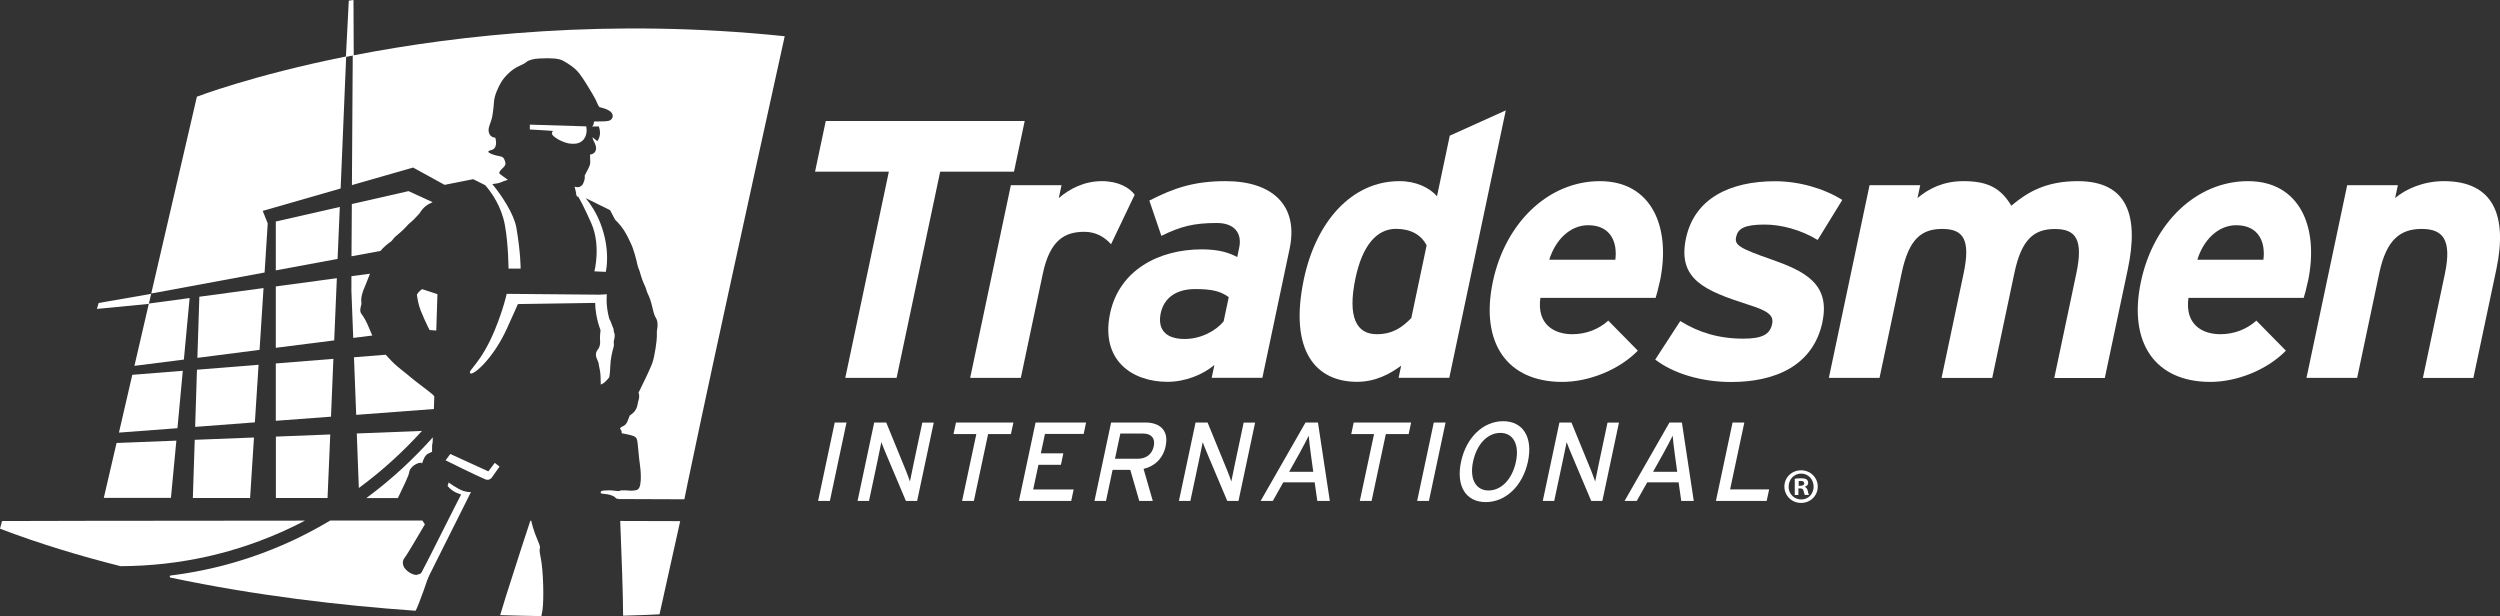
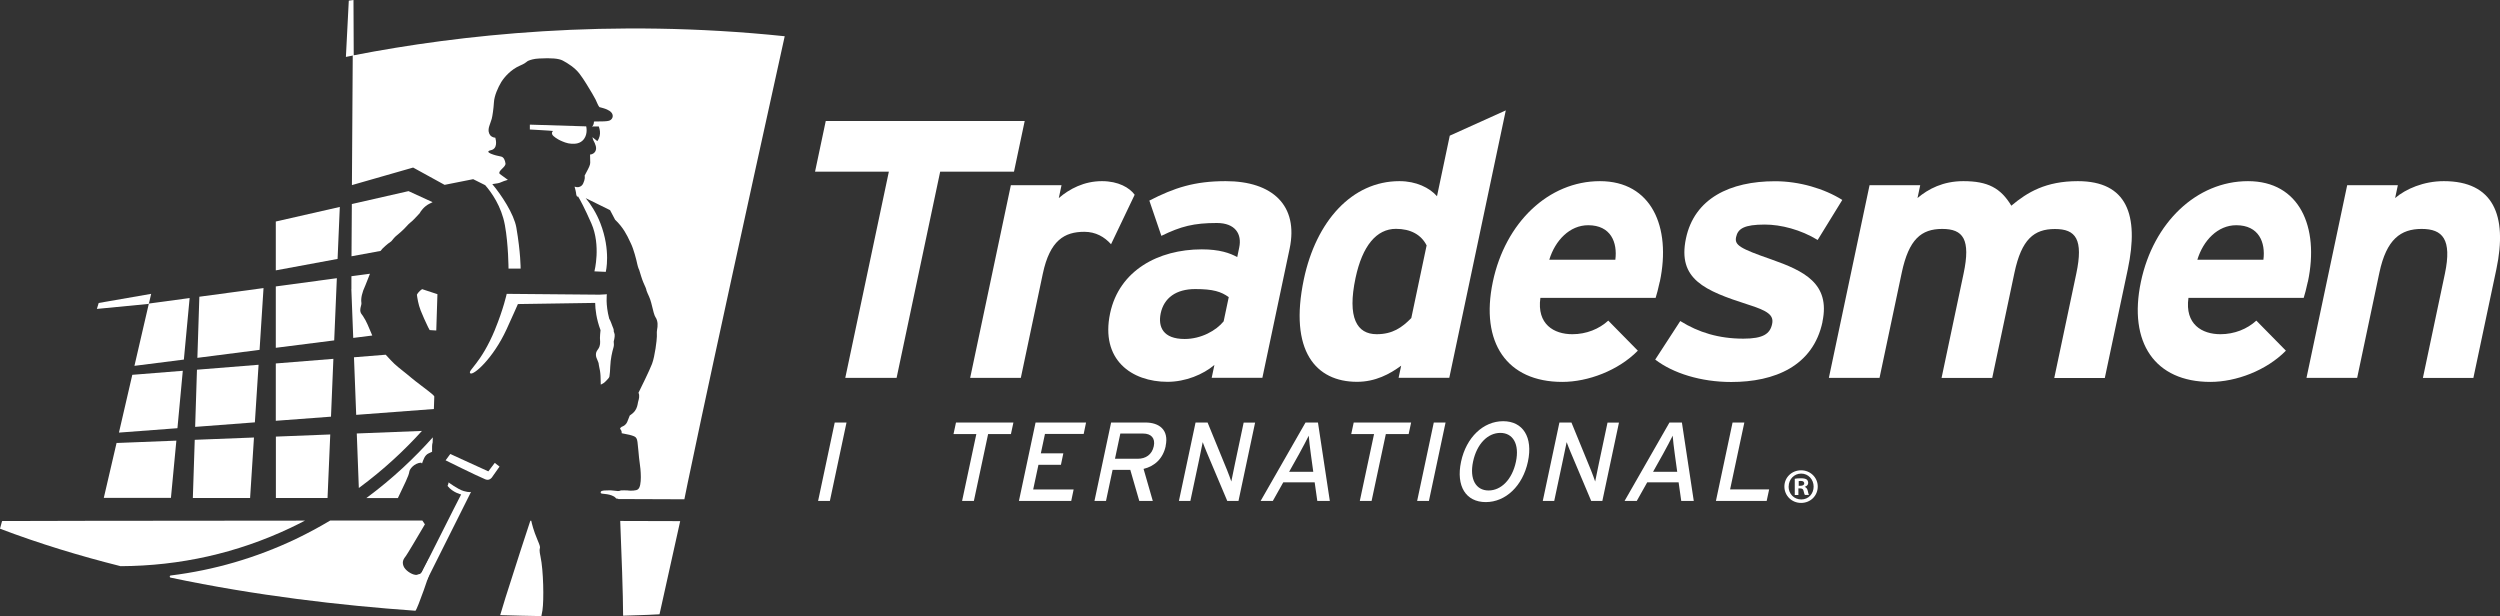
<svg xmlns="http://www.w3.org/2000/svg" id="Layer_2" viewBox="0 0 303.48 74.79">
  <rect x="0" y="0" width="303.48" height="74.79" fill="#333333" stroke="none" />
  <defs>
    <style>.cls-1,.cls-2{fill:#fff;}.cls-2{fill-rule:evenodd;}</style>
  </defs>
  <g id="Layer_1-2">
    <g>
      <g>
        <polygon class="cls-1" points="42.94 6.72 42.91 0 42.34 .08 41.99 6.91 42.94 6.72" />
        <polygon class="cls-1" points="18.35 35.67 11.98 36.78 11.76 37.5 18.06 36.89 18.13 36.62 18.35 35.67" />
      </g>
      <path class="cls-1" d="M50.61,35.78c.04,.32,.16,1.17,.46,1.92,.29,.73,.57,1.32,.74,1.68,.07,.15,.13,.27,.16,.34,.02,.05,.07,.15,.19,.35l.8,.05,.14-4.41-1.86-.61c-.35,.23-.55,.52-.63,.67Z" />
      <path class="cls-1" d="M42.71,24.78l-.04,6.33,3.53-.65c.08-.11,.15-.2,.22-.27,.53-.52,.91-.79,1.08-.9,.14-.17,.44-.55,.66-.71,.66-.53,1.15-1.05,1.23-1.15,.11-.14,.26-.27,.42-.41,.14-.11,.3-.25,.46-.42l.22-.23c.18-.18,.4-.41,.45-.48,.1-.21,.54-.85,1.21-1.17l.29-.14,.07-.04-2.92-1.34-6.89,1.57Z" />
      <path class="cls-1" d="M49.68,57.33c-.02-.34,.59-1.11,1.43-1.17,0,0,.11,.1,.12,.1,.16-.41,.3-1,.81-1.23,.13-.06,.3-.13,.41-.19,0-.05,0-.12,0-.18,0-.32-.02-.67,.07-.96l.02-.61c-2.18,2.44-4.84,4.99-8.07,7.37,1.32,0,2.6,0,3.83,0,.73-1.52,1.35-2.78,1.37-3.13Z" />
      <path class="cls-1" d="M42.65,35.09l.23,5.93,2.31-.29c-.09-.2-.18-.42-.27-.64-.2-.47-.45-1.06-.55-1.21-.09-.14-.15-.25-.21-.35-.07-.12-.13-.23-.24-.36-.28-.34-.18-.73-.11-.99,.04-.15,.08-.3,.06-.43-.08-.54,.08-1.25,.48-2.1,.07-.16,.2-.48,.35-.88,.07-.18,.14-.36,.21-.54l-2.25,.3v1.57Z" />
      <path class="cls-1" d="M67.04,16.33c.1,.23,.7,.6,.95,.71,.34,.16,.86,.39,1.39,.41,.45,.02,1.07,0,1.5-.56,.51-.67,.28-1.55,.28-1.55l-6.84-.21v.59s2.6,.14,2.82,.18c-.06,.06-.21,.16-.1,.43Z" />
      <polygon class="cls-1" points="33.48 32.82 40.98 31.43 41.25 25.12 33.48 26.89 33.48 32.82" />
      <path class="cls-1" d="M60.09,40.01c-1.71,4.14-3.33,4.95-3.01,5.3s2.76-1.73,4.42-5.35c.65-1.41,1.37-3.05,1.37-3.05l9.38-.14c.01,.77,.14,1.95,.65,3.31-.04,.36-.07,.74-.07,.94,0,.07,0,.15,.01,.23,.02,.3,.05,.7-.2,1.08l-.07,.1c-.16,.24-.23,.34-.23,.65,0,.22,.1,.45,.19,.65,.08,.19,.16,.36,.16,.55,0,.06,.03,.15,.05,.26,.06,.27,.14,.63,.16,1.09,.02,.33,.03,.73,.03,1.06h0c.09-.05,.16-.09,.23-.12,.13-.07,.17-.09,.32-.24l.08-.08c.17-.17,.41-.41,.42-.54l.03-.26c.02-.17,.05-.34,.07-.95,.04-.96,.23-1.76,.4-2.35,.06-.21,.05-.46,.02-.69,.11-.42,.17-.83,.07-1.04-.02-.05-.04-.11-.06-.16,0-.13-.01-.26-.03-.32-.04-.08-.09-.21-.15-.38-.09-.25-.21-.6-.38-.89-.46-1.76-.28-2.95-.28-2.95l-.9,.05-11.26-.1s-.39,1.82-1.42,4.33Z" />
      <path class="cls-1" d="M51.23,52.31l-7.92,.31,.25,6.62c3.04-2.24,5.58-4.63,7.66-6.93Z" />
      <path class="cls-1" d="M52.71,48.11s-.05-.07-.08-.11c-.13-.16-.95-.78-1.49-1.19-.5-.38-.97-.74-1.2-.94-.25-.22-.62-.51-.98-.8-.43-.34-.85-.68-1.09-.91-.15-.14-.58-.58-1.05-1.1l-3.85,.31,.27,6.99,9.43-.71,.05-1.54Z" />
      <polygon class="cls-1" points="23.69 51.82 30.94 51.27 31.39 44.28 23.91 44.88 23.69 51.82" />
      <polygon class="cls-1" points="16.32 44.41 22.32 43.65 23.02 36.18 18.07 36.85 16.32 44.41" />
      <polygon class="cls-1" points="14.44 52.51 14.49 52.51 21.54 51.98 22.19 45.01 16.06 45.5 14.44 52.51" />
      <path class="cls-1" d="M21.4,53.49l-7.1,.28c-.08,0-.1,.01-.15,0l-1.55,6.67c2.83,0,5.54,0,8.15,0l.66-6.96Z" />
      <polygon class="cls-1" points="33.48 51.08 40.18 50.58 40.47 43.56 33.48 44.12 33.48 51.08" />
      <path class="cls-1" d="M33.48,60.45c2.19,0,4.28,0,6.28,0l.33-7.71-6.6,.26v7.44Z" />
      <polygon class="cls-1" points="33.48 42.22 40.57 41.32 40.89 33.77 33.48 34.77 33.48 42.22" />
      <polygon class="cls-1" points="23.96 43.44 31.51 42.47 31.99 34.97 24.2 36.02 23.96 43.44" />
      <path class="cls-1" d="M23.41,60.45c2.41,0,4.73,0,6.95,0l.47-7.34-7.19,.28-.23,7.05Z" />
      <g>
-         <path class="cls-1" d="M42.02,6.86h-.03c-11.39,2.29-18.09,4.88-18.09,4.88l-5.54,23.89h0l13.76-2.55,.38-5.96-.61-1.52,9.46-2.72,.67-15.98v-.03Z" />
        <path class="cls-1" d="M42.94,6.68l-.12,.02v.03l-.1,15.74,7.43-2.13,3.82,2.1,3.47-.69,1.46,.73c.74,.85,1.97,2.54,2.39,4.85,.43,2.34,.44,5.28,.44,5.28h1.47s.01-1.92-.52-4.99c-.29-1.65-1.83-3.98-2.92-5.27,.52-.07,.85-.12,1.02-.21,.21-.1,.53-.21,.87-.31l-.99-.72c-.27-.38,.77-.82,.7-1.28-.05-.36-.2-.77-.55-.83-.66-.11-2.2-.55-1.21-.77,.81-.18,.63-1.15,.53-1.51-.35-.03-.56-.21-.64-.33-.14-.19-.27-.52-.1-1.07,.07-.22,.12-.36,.17-.5,.04-.11,.08-.22,.13-.39,.09-.31,.23-1.3,.27-2.01,.04-.79,.49-1.79,.89-2.46,.39-.63,1.2-1.53,2.24-1.98,.56-.24,.71-.37,.8-.44,.07-.06,.15-.13,.28-.18,.26-.1,.64-.23,1.3-.26,1.46-.08,2.37,0,2.84,.25,.63,.33,1.49,.88,2.04,1.6,.54,.7,1.21,1.85,1.54,2.4,.34,.58,.51,.91,.66,1.29,.06,.15,.15,.28,.21,.36,.23,.06,.66,.17,.92,.29,.48,.21,.72,.5,.7,.83-.01,.2-.15,.45-.47,.54-.23,.07-.72,.09-1.75,.09h-.06c0,.19-.04,.39-.17,.57-.02,.03-.05,.07-.07,.12,.07-.07,.12-.09,.12-.09h.71c.02,.11,.42,.96-.18,1.78l-.6-.48,.11,.36c.26,.48,.47,.96,.25,1.36-.07,.13-.25,.36-.64,.39,0,.29,.01,.69,.02,.99,0,.27-.15,.58-.48,1.19-.09,.16-.17,.3-.2,.38,.04,.18,.05,.45-.17,.94-.1,.24-.3,.4-.55,.45-.16,.03-.33,0-.5-.05,.09,.34,.16,.59,.18,.76-.03,0-.03,0,.01,.06,0,.05,.01,.09,.01,.12,0,.05,.05,.16,.11,.28l.11-.04c.27,.44,.77,1.36,1.62,3.28,1.18,2.69,.37,5.82,.37,5.82l1.38,.06s.64-2.56-.66-5.91c-.45-1.17-1.17-2.32-1.78-3.04l2.96,1.46,.61,1.16c1,.94,1.47,1.93,1.78,2.6l.13,.27c.35,.71,.68,2.02,.78,2.51,.09,.42,.23,.73,.24,.73,.11,.37,.35,1.17,.49,1.48l.1,.23c.15,.33,.27,.58,.3,.81l.14,.34s.31,.62,.43,1.14c.23,.99,.39,1.55,.5,1.7,.36,.51,.28,1.17,.21,1.52-.04,.2-.04,.41-.03,.64v.23c0,.36-.23,2.37-.59,3.31-.3,.79-1.41,3.04-1.64,3.5,.17,.35,.05,.77-.03,1.04-.01,.05-.03,.09-.03,.12-.05,.31-.12,.7-.38,1.05-.18,.24-.45,.44-.62,.55-.08,.21-.21,.56-.31,.78-.19,.42-.51,.53-.67,.59-.06,.04-.13,.1-.2,.17,.03,.08,.06,.14,.07,.17,.08,.09,.15,.23,.13,.44,1.58,.28,1.69,.45,1.79,.62,.11,.18,.15,.47,.25,1.63,.04,.49,.09,.99,.14,1.3,.12,.75,.34,2.9-.22,3.27-.22,.15-.57,.19-2.03,.14,0,0-.27,.08-.38,.07,.02,.22,.03,.03,.03,.03,0,.07-.01,.43,0,.93,7.53,.03,8.03,.03,8.03,.03,0,0,1.39-7.28,12.18-56.21-21.23-2.21-39.54-.17-52.3,2.31Z" />
      </g>
      <g>
        <path class="cls-1" d="M35.91,65.43c-4.84,2.3-9.93,3.78-15.19,4.43-.15,.02-.16,.23-.01,.26,10.32,2.18,20.64,3.38,29.72,4.02,.25-.19,1.78-4.64,1.96-5.34,.06-.23,.14-.55,.14-.64-.02-.07-.18-.24-.39-.44-.26,.49-.62,1.16-.71,1.32-.02,.04-.04,.09-.06,.13-.09,.21-.31,.7-.96,.61-.49-.06-1.24-.56-1.43-1.07-.21-.57,.04-.89,.3-1.23,.16-.21,1.43-2.35,2.3-3.83-.12-.17-.22-.32-.31-.46-3.84,0-7.58,0-11.15,0-.02,0-.05,0-.07,.02-1.31,.78-2.68,1.52-4.14,2.22Z" />
        <path class="cls-1" d="M61.35,72.59c-.24,.78-.45,1.46-.63,2.08,1.76,.06,3.43,.09,5,.12,.05-.24,.09-.48,.13-.7,.19-1.25,.12-4.88-.23-6.49-.35-1.6,.27-.56-.38-2.08-.48-1.12-.67-1.94-.75-2.31h-.11c-.33,.99-1.8,5.47-3.03,9.38Z" />
        <path class="cls-1" d="M35.26,64.08c.6-.28,1.18-.58,1.76-.88-21.48,0-36.77,.05-36.77,.05l-.25,.93c4.73,1.8,9.66,3.3,14.64,4.55,7.21-.03,14.14-1.58,20.62-4.65Z" />
        <path class="cls-1" d="M75.29,63.23c.15,3.69,.35,9.07,.35,11.51,2.48-.06,4.04-.15,4.42-.17,0,0,.3-1.3,2.51-11.31-2.44,0-4.87-.01-7.29-.02Z" />
      </g>
      <polygon class="cls-2" points="123.09 20.84 124.39 14.69 100.24 14.69 98.94 20.84 107.9 20.84 102.61 45.87 108.84 45.87 114.13 20.84 123.09 20.84" />
      <path class="cls-2" d="M137.74,23.64c-.62-.85-1.97-1.65-3.97-1.65-2.18,0-3.94,.94-5.24,2.05l.33-1.56h-6.15l-4.94,23.39h6.15l2.67-12.65c.86-4.05,2.63-5.08,5.04-5.08,1.38,0,2.45,.62,3.24,1.51l2.87-6.01Z" />
      <path class="cls-2" d="M148.54,39.01c-.9,1.11-2.72,2.14-4.73,2.14-2.63,0-3.25-1.47-2.91-3.12,.4-1.87,1.87-2.94,4.19-2.94,2.18,0,3.14,.31,4.07,.98l-.62,2.94Zm4.7,6.86l3.31-15.68c1.11-5.26-2.1-8.2-7.76-8.2-3.79,0-6.23,.8-9.27,2.36l1.46,4.28c2.38-1.16,3.94-1.56,6.74-1.56,2.23,0,3.06,1.34,2.71,2.98l-.24,1.16c-.88-.49-2.16-.94-4.3-.94-5.3,0-10.03,2.58-11.13,7.75-1.2,5.66,2.61,8.33,6.97,8.33,2.18,0,4.33-.89,5.69-2.05l-.33,1.56h6.15Z" />
      <path class="cls-2" d="M171.32,38.61c-1.14,1.16-2.28,1.96-4.2,1.96-2.41,0-3.59-2-2.57-6.82,.83-3.92,2.55-5.97,4.91-5.97,1.78,0,3.06,.71,3.72,2.01l-1.86,8.82Zm4.61,7.26l6.86-32.47-6.8,3.07-1.55,7.35c-.9-1.02-2.51-1.83-4.56-1.83-5.79,0-10.12,4.9-11.6,11.89-1.84,8.73,1.46,12.47,6.45,12.47,2.23,0,3.98-.94,5.36-1.96l-.31,1.47h6.15Z" />
      <path class="cls-2" d="M196.09,31.53h-8.02c.72-2.36,2.49-4.19,4.72-4.19,2.76,0,3.57,2.09,3.3,4.19Zm5.4,2.67c1.41-6.68-1.03-12.21-7.27-12.21s-11.49,5.03-13,12.21c-1.56,7.4,1.71,12.16,8.43,12.16,3.12,0,6.8-1.38,9.17-3.79l-3.59-3.65c-1.11,1.02-2.66,1.65-4.36,1.65-2.23,0-4.33-1.2-3.88-4.41h13.99c.14-.45,.31-1.07,.5-1.96Z" />
      <path class="cls-2" d="M221.23,39.06c.99-4.68-2.3-6.19-6.2-7.57-3.86-1.34-4.49-1.74-4.28-2.72,.22-1.02,.99-1.51,3.48-1.51,1.96,0,4.37,.62,6.42,1.87l2.99-4.86c-2.2-1.38-5.22-2.27-8.16-2.27-5.48,0-9.8,2.09-10.82,6.95-1.04,4.95,2.27,6.33,7.53,8.02,2.42,.76,3.16,1.29,2.93,2.36-.25,1.2-1.09,1.78-3.49,1.78-2.98,0-5.45-.76-7.66-2.14l-3.04,4.68c2.15,1.65,5.53,2.72,9.23,2.72,5.26,0,9.94-1.92,11.08-7.31Z" />
      <path class="cls-2" d="M255.51,45.87l2.79-13.19c1.39-6.59-.1-10.69-6.07-10.69-3.88,0-6.12,1.34-8.07,2.98-1.29-2.14-2.84-2.98-5.83-2.98-2.45,0-4.25,.94-5.56,2.05l.33-1.56h-6.15l-4.94,23.39h6.15l2.7-12.78c.86-4.05,2.37-5.3,4.91-5.3s3.48,1.25,2.59,5.44l-2.67,12.65h6.15l2.7-12.78c.86-4.05,2.37-5.3,4.91-5.3s3.48,1.25,2.59,5.44l-2.67,12.65h6.15Z" />
      <path class="cls-2" d="M274.76,31.53h-8.02c.72-2.36,2.49-4.19,4.72-4.19,2.76,0,3.57,2.09,3.3,4.19Zm5.4,2.67c1.41-6.68-1.03-12.21-7.27-12.21s-11.49,5.03-13,12.21c-1.56,7.4,1.71,12.16,8.43,12.16,3.12,0,6.8-1.38,9.17-3.79l-3.59-3.65c-1.11,1.02-2.66,1.65-4.36,1.65-2.23,0-4.33-1.2-3.88-4.41h13.99c.14-.45,.31-1.07,.5-1.96Z" />
      <path class="cls-2" d="M300.25,45.87l2.79-13.19c1.39-6.59-.41-10.69-6.38-10.69-2.45,0-4.61,.94-5.91,2.05l.33-1.56h-6.15l-4.94,23.39h6.15l2.7-12.78c.86-4.05,2.59-5.3,5.13-5.3s3.7,1.25,2.82,5.44l-2.67,12.65h6.15Z" />
      <g>
        <path class="cls-1" d="M100.74,60.81h-1.43l2.02-9.52h1.43l-2.02,9.52Z" />
-         <path class="cls-1" d="M111.33,60.81h-1.36l-2.52-5.97c-.16-.35-.36-.92-.46-1.17-.08,.35-.34,1.67-.45,2.2l-1.05,4.94h-1.39l2.02-9.52h1.46l2.38,5.81c.16,.39,.42,1.1,.5,1.35,.08-.35,.35-1.71,.46-2.24l1.04-4.91h1.39l-2.02,9.52Z" />
        <path class="cls-1" d="M122.72,52.69h-2.77l-1.73,8.12h-1.43l1.73-8.12h-2.77l.3-1.4h6.97l-.3,1.4Z" />
        <path class="cls-1" d="M130.02,60.81h-6.33l2.02-9.52h6.13l-.29,1.39h-4.7l-.5,2.35h2.73l-.29,1.39h-2.73l-.64,3h4.91l-.29,1.39Z" />
        <path class="cls-1" d="M141.51,54.13c-.32,1.52-1.32,2.46-2.69,2.79l1.12,3.89h-1.64l-1.09-3.77h-2.15l-.8,3.77h-1.4l2.02-9.52h4.17c1.66,0,2.87,.88,2.45,2.84Zm-1.45,.04c.21-.99-.33-1.54-1.29-1.54h-2.77l-.65,3.06h2.77c.95,0,1.72-.49,1.94-1.52Z" />
        <path class="cls-1" d="M150.34,60.81h-1.36l-2.52-5.97c-.16-.35-.36-.92-.46-1.17-.08,.35-.34,1.67-.45,2.2l-1.05,4.94h-1.39l2.02-9.52h1.46l2.38,5.81c.16,.39,.42,1.1,.5,1.35,.08-.35,.35-1.71,.46-2.24l1.04-4.91h1.39l-2.02,9.52Z" />
        <path class="cls-1" d="M161.43,60.81h-1.52l-.32-2.26h-3.81l-1.27,2.26h-1.48l5.45-9.52h1.51l1.44,9.52Zm-2.01-3.54l-.3-2.19c-.09-.68-.23-1.78-.25-2.19-.2,.41-.77,1.5-1.16,2.2l-1.22,2.18h2.94Z" />
        <path class="cls-1" d="M171,52.69h-2.77l-1.73,8.12h-1.43l1.73-8.12h-2.77l.3-1.4h6.97l-.3,1.4Z" />
        <path class="cls-1" d="M173.46,60.81h-1.43l2.02-9.52h1.43l-2.02,9.52Z" />
        <path class="cls-1" d="M185.48,56.03c-.63,2.96-2.71,4.92-5.12,4.92s-3.63-1.93-3-4.9,2.71-4.92,5.11-4.92,3.64,1.93,3.01,4.9Zm-1.46,.03c.46-2.16-.37-3.51-1.89-3.51s-2.85,1.32-3.31,3.48c-.46,2.16,.36,3.51,1.88,3.51s2.86-1.32,3.32-3.48Z" />
        <path class="cls-1" d="M194.52,60.81h-1.36l-2.52-5.97c-.16-.35-.36-.92-.46-1.17-.08,.35-.34,1.67-.46,2.2l-1.05,4.94h-1.39l2.02-9.52h1.46l2.38,5.81c.16,.39,.42,1.1,.5,1.35,.08-.35,.35-1.71,.46-2.24l1.04-4.91h1.39l-2.02,9.52Z" />
        <path class="cls-1" d="M205.61,60.81h-1.52l-.32-2.26h-3.81l-1.27,2.26h-1.48l5.45-9.52h1.51l1.44,9.52Zm-2.01-3.54l-.3-2.19c-.09-.68-.23-1.78-.25-2.19-.2,.41-.77,1.5-1.16,2.2l-1.22,2.18h2.94Z" />
        <path class="cls-1" d="M214.47,60.81h-6.17l2.02-9.52h1.43l-1.73,8.12h4.74l-.3,1.4Z" />
      </g>
      <g>
        <path class="cls-1" d="M76.62,60.46s-1.2,.09-1.53,.09c-.42,0-.27-.11-.54-.27-.77-.44-1.6-.24-1.63-.46s.18-.29,.74-.29,.37-.04,.96,.04,.29,.04,.77,0,1.15-.06,1.44,.2-.19,.68-.19,.68Z" />
        <g>
          <path class="cls-1" d="M57.18,59.71s-.19,.1-.89-.1-1.86-1.07-1.86-1.07c0,0,.09-.03-.1,.45,.65,.82,1.65,1.03,1.65,1.03,0,0-.25,.47-.9,1.76s-3.96,7.86-3.96,7.86l-.72,.21,.32,.45,.19,.14,.69,.15,.19-.11,5.39-10.77Z" />
          <path class="cls-1" d="M54.09,55.88s3.58,1.78,4.83,2.31c.58,.25,.9-.39,.9-.39l.82-1.16-.58-.45-.78,1.03-4.62-2.11-.56,.76Z" />
        </g>
      </g>
    </g>
    <path class="cls-1" d="M220.66,59.06c0,1.12-.88,1.99-2.02,1.99s-2.03-.88-2.03-1.99,.9-1.97,2.03-1.97,2.02,.88,2.02,1.97Zm-3.54,0c0,.88,.65,1.57,1.54,1.57s1.5-.7,1.5-1.56-.64-1.58-1.51-1.58-1.52,.71-1.52,1.57Zm1.21,1.03h-.46v-1.97c.18-.04,.43-.06,.76-.06,.37,0,.54,.06,.68,.14,.11,.08,.19,.24,.19,.43,0,.22-.17,.38-.41,.46v.02c.19,.07,.3,.22,.36,.48,.06,.3,.1,.42,.14,.49h-.49c-.06-.07-.1-.25-.16-.48-.04-.22-.16-.31-.41-.31h-.22v.79Zm.01-1.12h.22c.25,0,.46-.08,.46-.29,0-.18-.13-.3-.42-.3-.12,0-.2,.01-.25,.02v.56Z" />
  </g>
</svg>